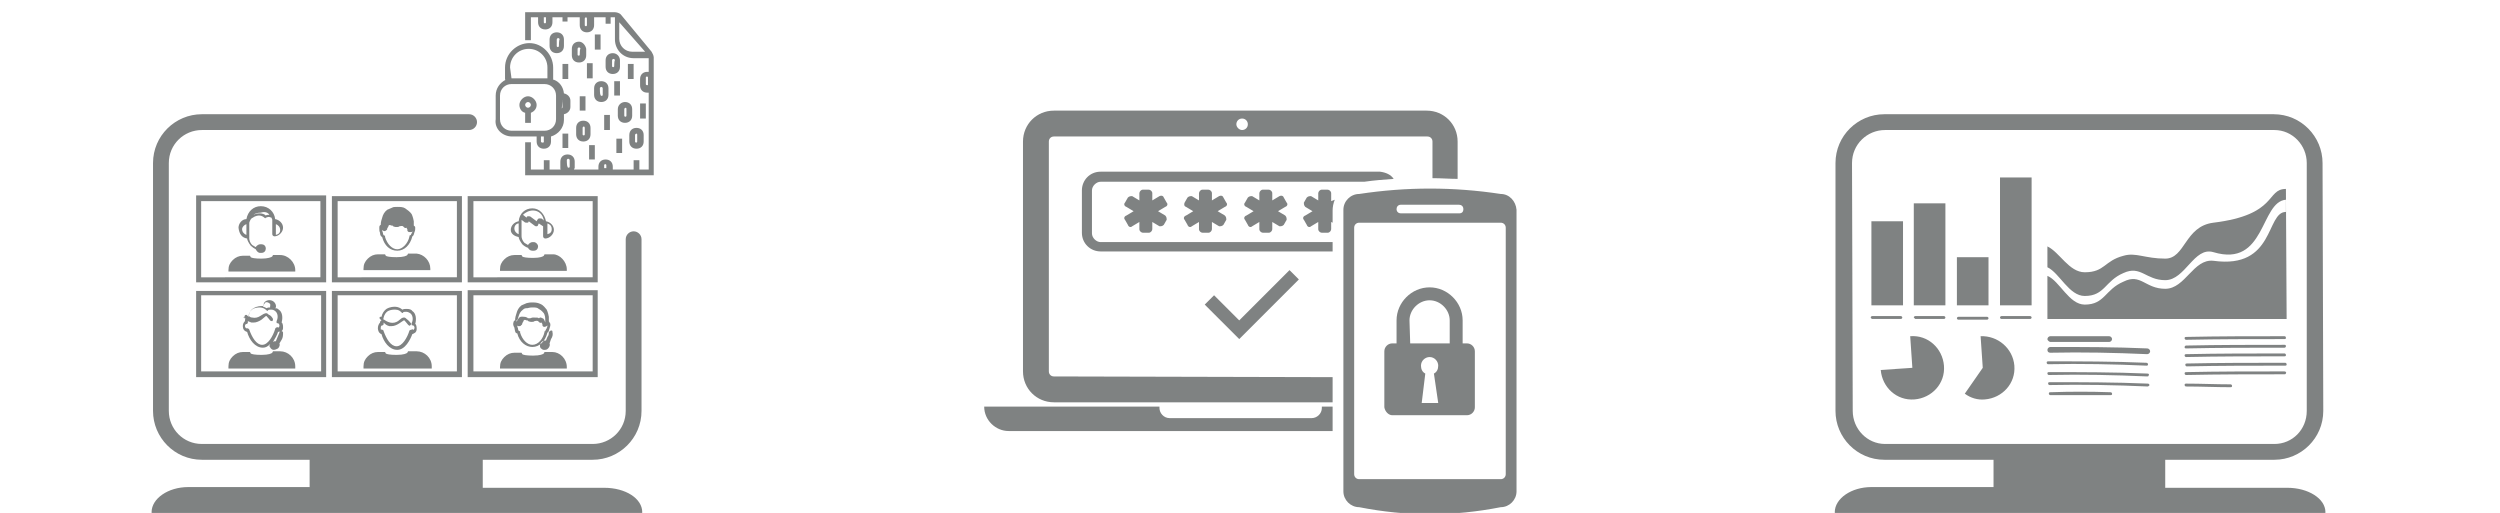
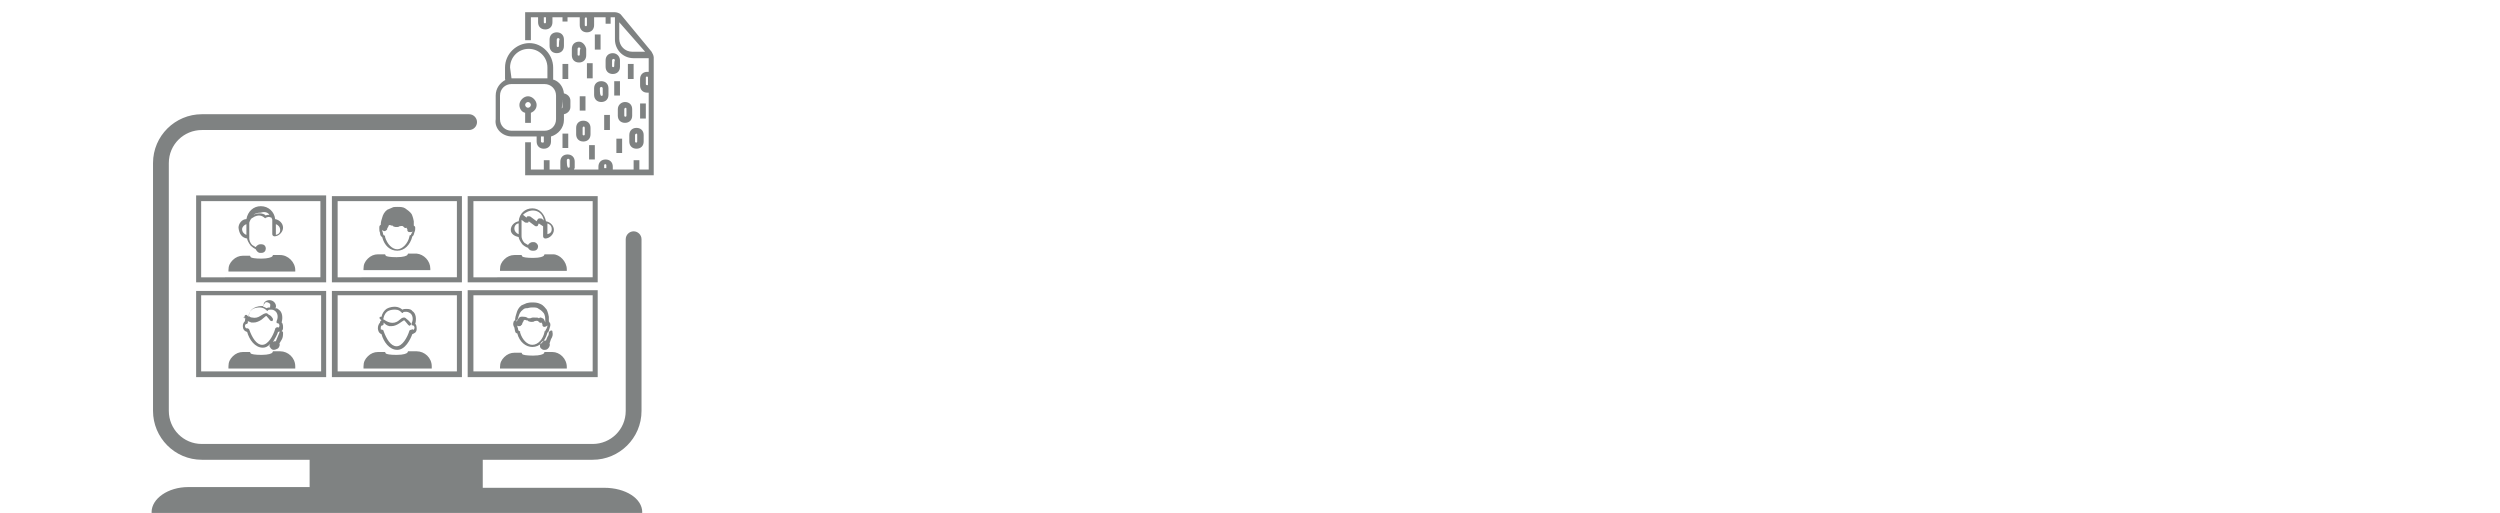
<svg xmlns="http://www.w3.org/2000/svg" version="1.1" id="Layer_1" x="0px" y="0px" viewBox="0 0 348 71.4" style="enable-background:new 0 0 348 71.4;" xml:space="preserve">
  <style type="text/css">
	.st0{opacity:0.6;fill:#2A2F30;enable-background:new    ;}
</style>
  <path class="st0" d="M64.3,27.3H46.2v12h18.1L64.3,27.3L64.3,27.3z M47,38.6V28h16.6v10.6C63.6,38.6,47,38.6,47,38.6z M83.2,27.3  H65.1v12h18.1V27.3z M65.9,38.6V28h16.6v10.6C82.5,38.6,65.9,38.6,65.9,38.6z M27.3,52.5h18.1v-12H27.3V52.5z M44.7,41.1v10.6H28  V41.1H44.7z M46.2,52.5h18.1v-12H46.2V52.5z M63.6,41.1v10.6H47V41.1H63.6z M83.2,40.4H65.1v12.1h18.1V40.4z M65.9,51.7V41.1h16.6  v10.6H65.9z M34.2,44.4c-0.1,0-0.1,0.1-0.1,0.2v0.1c-0.2,0.2-0.3,0.4-0.3,0.7c0,0.4,0.2,0.7,0.6,0.8c0.3,1.1,1.1,2.2,2.2,2.2l0,0  c0.4,0,0.7-0.2,1-0.5c0,0.1-0.1,0.2-0.1,0.2c0,0.2,0.1,0.2,0.2,0.4c0.1,0.1,0.2,0.2,0.4,0.2c0.2,0,0.4-0.1,0.6-0.2  c0.2-0.2,0.3-0.5,0.2-0.7l0.3-0.5c0.2-0.3,0.2-0.7,0.2-1c0-0.1-0.1-0.2-0.2-0.2c0.2-0.2,0.2-0.3,0.2-0.6c0-0.3-0.1-0.6-0.2-0.6  c0.2-0.7,0.1-1.5-0.4-1.8c-0.1-0.1-0.2-0.2-0.5-0.2l0.1-0.1c0.1-0.4-0.2-0.9-0.7-1c-0.5-0.1-1,0.2-1,0.6c0,0.1,0,0.1,0,0.2  c-0.1,0-0.1,0-0.2,0c-0.2,0-0.7,0-1.2,0.3c-0.4,0.2-0.6,0.6-0.7,1.2l0,0c-0.1-0.1-0.2-0.2-0.2-0.2c-0.1-0.1-0.2-0.1-0.3,0  c-0.1,0.1-0.1,0.2,0,0.3C33.7,44,33.9,44.2,34.2,44.4z M38.6,47l-0.2,0.5c-0.1,0-0.2,0-0.2,0s-0.2,0.1-0.2,0.1  c0.3-0.5,0.6-1,0.7-1.4l0,0c0.1,0,0.1,0,0.2-0.1c0,0.1,0,0.1,0,0.2C38.8,46.5,38.7,46.8,38.6,47z M36.8,42.3  c0.1-0.2,0.2-0.3,0.5-0.2c0.2,0.1,0.4,0.2,0.3,0.5c0,0.1,0,0.1,0,0.2c-0.2,0-0.3,0-0.5,0.1c-0.2-0.1-0.3-0.2-0.5-0.2  C36.7,42.4,36.8,42.3,36.8,42.3z M34.6,43.9c0.1-0.4,0.3-0.7,0.6-0.9c0.4-0.2,0.8-0.2,1-0.2c0.4,0,0.7,0.2,0.9,0.4  c0.1,0.1,0.2,0.1,0.2,0c0.1-0.1,0.2-0.1,0.5-0.1c0.3,0,0.5,0.2,0.5,0.2c0.3,0.2,0.5,0.8,0.2,1.4c0,0.1,0,0.2,0,0.2  c0,0.1,0.1,0.1,0.2,0.1c0.1,0,0.2,0.2,0.2,0.3c0,0.2-0.1,0.3-0.2,0.3c-0.1-0.1-0.2-0.1-0.2,0c-0.1,0-0.2,0.1-0.2,0.2  c-0.3,1-1,2.2-1.8,2.2l0,0c-0.8,0-1.4-1-1.8-2.1c0-0.1-0.1-0.1-0.2-0.2c-0.1,0-0.2,0-0.2,0c-0.1,0-0.2-0.2-0.2-0.3  c0-0.2,0.1-0.3,0.2-0.3c0.1,0,0.2-0.1,0.2-0.2c0-0.1,0-0.2,0-0.2l0,0c0.2,0.1,0.3,0.1,0.5,0.2c0.1,0,0.2,0,0.3,0  c0.4,0,0.8-0.2,1.1-0.4L37,44c0,0,0,0,0.1,0c0.2,0.2,0.4,0.5,0.5,0.6c0.1,0.1,0.2,0.1,0.3,0.1c0.1-0.1,0.1-0.2,0.1-0.3  c-0.1-0.2-0.3-0.5-0.6-0.6c0,0-0.2-0.2-0.3-0.2s-0.2,0-0.4,0.1L36.2,44c-0.3,0.2-0.7,0.3-1.1,0.2C34.9,44.2,34.7,44.1,34.6,43.9  C34.5,44,34.6,44,34.6,43.9z M41,51.3h-9.2V51c0-0.6,0.2-1,0.6-1.4c0.4-0.4,0.9-0.6,1.4-0.6h1l0.1,0.2c0.1,0.1,0.6,0.2,1.5,0.2  c1,0,1.4-0.2,1.5-0.3l0.1-0.2h0.2H39c1.1,0,2.1,0.9,2.1,2.1v0.3H41z M52.9,44.9C52.9,44.9,52.9,45,52.9,44.9  c-0.2,0.2-0.3,0.5-0.3,0.8c0,0.2,0.1,0.5,0.2,0.6c0.1,0.1,0.2,0.2,0.3,0.2c0.3,1.1,1.1,2.2,2.2,2.2l0,0c1.1,0,1.8-1.4,2.1-2.2l0,0  c0.1,0,0.2-0.1,0.4-0.2c0.2-0.2,0.2-0.4,0.2-0.6c0-0.3-0.1-0.6-0.2-0.6c0.2-0.7,0.1-1.5-0.4-1.8C57.3,43.1,57,43,56.6,43  c-0.2,0-0.4,0-0.6,0.1c-0.2-0.2-0.6-0.4-1-0.4c-0.2,0-0.7,0-1.2,0.3c-0.3,0.2-0.6,0.6-0.7,1.1c-0.1,0-0.2,0-0.2,0  c-0.1,0.1-0.1,0.2,0,0.3c0.1,0.1,0.2,0.2,0.2,0.2C52.9,44.7,52.9,44.8,52.9,44.9z M54.2,45.4c0.1,0,0.2,0,0.3,0  c0.4,0,0.8-0.2,1.1-0.4l0.6-0.4c0,0,0,0,0.1,0c0.2,0.2,0.4,0.5,0.5,0.6c0.1,0.1,0.2,0.2,0.3,0.1c0.1-0.1,0.2-0.2,0.1-0.3  c0,0-0.3-0.4-0.6-0.6c0,0-0.2-0.2-0.3-0.2c-0.2,0-0.2,0-0.4,0.1l-0.5,0.4c-0.3,0.2-0.7,0.3-1.1,0.2c-0.4-0.1-0.7-0.3-1-0.5  c0.1,0,0.1-0.1,0.1-0.2c0.1-0.4,0.3-0.7,0.6-0.9c0.4-0.2,0.8-0.2,1-0.2c0.5,0,0.7,0.2,0.9,0.4c0.1,0.1,0.2,0.1,0.2,0  c0.1-0.1,0.2-0.1,0.5-0.1c0.2,0,0.5,0.2,0.5,0.2c0.3,0.2,0.5,0.8,0.2,1.4c0,0.1,0,0.2,0,0.2c0,0.1,0.1,0.1,0.2,0.1  c0.1,0,0.2,0.2,0.2,0.3c0,0.2-0.1,0.2-0.1,0.3h-0.1c-0.1-0.1-0.2-0.1-0.2,0C57.1,45.9,57,46,57,46c-0.3,1-1,2.2-1.8,2.2l0,0  c-0.8,0-1.4-1-1.8-2.1c0-0.1-0.1-0.2-0.2-0.2c-0.1,0-0.2-0.1-0.2,0C53,45.9,53,45.8,53,45.6c0-0.2,0.1-0.3,0.2-0.3  c0.1,0,0.2-0.1,0.2-0.2c0-0.1,0-0.1,0-0.2C53.6,45.1,53.8,45.3,54.2,45.4z M59.9,51.3h-9.3V51c0-0.6,0.2-1,0.6-1.4  c0.4-0.4,0.9-0.6,1.4-0.6h1l0.1,0.2c0.1,0.1,0.6,0.2,1.5,0.2c1,0,1.4-0.2,1.5-0.3l0.1-0.2h0.2H58c1.1,0,2.1,0.9,2.1,2.1v0.3H59.9z   M78.9,51.1v0.2h-9.3v-0.2c0-0.6,0.2-1,0.6-1.4s0.9-0.6,1.4-0.6h1l0.1,0.2c0.1,0.1,0.6,0.2,1.5,0.2c1,0,1.4-0.2,1.5-0.3L75.8,49h0.2  h0.9C77.9,49,78.9,49.9,78.9,51.1z M72,46.4c0.3,1.2,1.2,1.9,2.1,1.9l0,0c1,0,1.8-0.8,2.1-2c0.2-0.1,0.2-0.3,0.3-0.6  c0.1-0.3,0.2-0.6,0-0.8c0-0.1-0.1-0.1-0.1-0.2c0-0.1,0-0.1,0-0.2s0-0.2,0-0.4c-0.1-0.6-0.3-1-0.3-1c-0.2-0.2-0.4-0.6-0.9-0.8  c-0.4-0.2-0.8-0.2-1.2-0.2c-0.4,0-0.6,0.1-0.7,0.1c-0.2,0.1-0.5,0.2-0.7,0.3c-0.4,0.3-0.6,0.7-0.7,1.1c-0.1,0.3-0.2,0.6-0.2,1l0,0  c-0.1,0-0.2,0.1-0.2,0.2c-0.1,0.2-0.1,0.5,0.1,0.8C71.7,46.1,71.7,46.4,72,46.4z M76.2,45.3c0,0.1,0,0.2-0.1,0.4  c-0.1,0.2-0.2,0.3-0.2,0.4h-0.1v0.1c-0.2,1-0.9,1.8-1.7,1.8l0,0c-0.7,0-1.4-0.7-1.7-1.7v-0.2h-0.1c-0.1,0-0.2-0.2-0.2-0.4  C72,45.5,72,45.4,72,45.3l0.1,0.1c0.1,0,0.1,0,0.2,0c0.1,0,0.2,0,0.2-0.1l0,0c0.2-0.1,0.2-0.2,0.2-0.3c0.1-0.2,0.2-0.3,0.2-0.4  c0.1-0.1,0.2-0.1,0.4,0c0.2,0,0.2,0,0.2,0.1c0.1,0,0.2,0.1,0.4,0.1c0.2,0,0.2,0,0.2,0c0.1,0,0.2,0,0.3-0.1c0.4-0.1,0.5,0,0.5,0  l0.1,0.1c0.1,0.1,0.2,0.2,0.4,0.1l0,0c0,0.1,0.1,0.2,0.1,0.2v0.1c0,0.1,0,0.2,0.2,0.3C75.8,45.5,76,45.5,76.2,45.3  C76.1,45.4,76.2,45.3,76.2,45.3z M72.2,44c0.1-0.3,0.2-0.6,0.6-0.9c0.2-0.2,0.4-0.2,0.6-0.2c0.1,0,0.3-0.1,0.6-0.1  c0.1,0,0.2,0,0.2,0c0.3,0,0.6,0,0.8,0.2c0.4,0.2,0.6,0.5,0.7,0.6c0,0,0.2,0.3,0.2,0.8c0,0.2,0,0.3,0,0.3v0.1c0,0,0,0,0,0.1  c-0.1-0.3-0.2-0.6-0.4-0.6l-0.2-0.1h-0.1c-0.1,0-0.1,0.1-0.2,0.1l0,0c-0.1-0.1-0.2-0.1-0.8-0.1c-0.2,0-0.3,0.1-0.4,0.1  c-0.1,0-0.1,0-0.2,0s-0.2,0-0.2-0.1c-0.1,0-0.2-0.1-0.4-0.1c-0.2,0-0.5-0.1-0.7,0.1c-0.2,0.2-0.3,0.4-0.4,0.6c0,0,0-0.1,0-0.2  C72.1,44.5,72.1,44.3,72.2,44z M76.7,46c0.2,0,0.2,0.1,0.2,0.2c0.1,0.4,0,0.7-0.2,1l-0.2,0.6c0.1,0.2,0,0.5-0.2,0.7  c-0.2,0.2-0.3,0.2-0.6,0.2l0,0c-0.2,0-0.2-0.1-0.4-0.2c-0.2-0.2-0.2-0.6,0.1-0.9c0.2-0.2,0.4-0.2,0.6-0.2l0.2-0.5  c0.2-0.2,0.2-0.5,0.2-0.7C76.5,46.2,76.6,46,76.7,46z M34.4,33.2c0,0.2,0.2,0.6,0.5,1c0.2,0.2,0.5,0.4,0.7,0.5  c0.1,0.2,0.3,0.5,0.6,0.5h0.2c0.4,0,0.6-0.3,0.6-0.6c0-0.4-0.3-0.6-0.6-0.6h-0.2c-0.2,0-0.5,0.2-0.6,0.4c-0.2-0.1-0.3-0.2-0.5-0.3  c-0.3-0.3-0.4-0.7-0.4-0.9v-0.2c0,0,0-0.1,0-0.2v-1.7c0,0,0,0,0-0.1c0.1-0.3,0.2-0.6,0.5-0.7C35.6,30,36,30,36.1,30  c0.3,0,0.6,0.2,0.7,0.3c0.1,0.1,0.2,0.1,0.2,0c0.1,0,0.2-0.1,0.4-0.1s0.3,0.1,0.4,0.1c0,0.1,0.1,0.2,0.1,0.3v2  c0,0.2,0.2,0.3,0.3,0.3c0.6,0,1.2-0.6,1.2-1.2c0-0.6-0.5-1.1-1.1-1.2c-0.1-1-0.9-1.8-2-1.8c-1,0-1.8,0.7-2,1.8  c-0.6,0-1.1,0.6-1.1,1.2C33.3,32.6,33.7,33.1,34.4,33.2z M39,32c0,0.4-0.2,0.6-0.6,0.7v-1.5C38.7,31.3,39,31.6,39,32z M37.5,29.9  L37.5,29.9c-0.2,0-0.4,0-0.5,0.1c-0.2-0.2-0.5-0.3-0.9-0.3c-0.1,0-0.4,0-0.8,0.2c0.2-0.2,0.6-0.3,1-0.3  C36.9,29.4,37.3,29.6,37.5,29.9z M34.3,31.2v1.5c-0.3-0.1-0.6-0.4-0.6-0.8C33.7,31.6,34,31.3,34.3,31.2z M41.1,37.6v0.2h-9.3v-0.2  c0-0.6,0.2-1,0.6-1.4c0.4-0.4,0.9-0.6,1.4-0.6h1l0.1,0.2c0.1,0.1,0.6,0.2,1.5,0.2c0.9,0,1.4-0.2,1.5-0.3l0.1-0.2h0.2H39  C40.1,35.5,41.1,36.5,41.1,37.6z M59.9,37.4v0.2h-9.3v-0.2c0-0.6,0.2-1,0.6-1.4c0.4-0.4,0.9-0.6,1.4-0.6h1l0.1,0.2  c0.1,0.1,0.6,0.2,1.5,0.2c1,0,1.4-0.2,1.5-0.3l0.1-0.2h0.2H58C59,35.4,59.9,36.3,59.9,37.4z M53.2,33c0.3,1.2,1.1,1.9,2.1,1.9l0,0  c1,0,1.8-0.8,2.1-2c0.2-0.1,0.2-0.3,0.3-0.6c0.1-0.2,0.1-0.4,0.1-0.6c0-0.2-0.1-0.2-0.2-0.3c0-0.1,0-0.1,0-0.2c0-0.1,0-0.2,0-0.4  c-0.1-0.6-0.3-1-0.3-1c-0.2-0.3-0.6-0.6-0.9-0.8c-0.3-0.2-0.7-0.2-1.1-0.2c-0.2,0-0.6,0-0.7,0.1c-0.2,0.1-0.5,0.2-0.7,0.3  c-0.4,0.3-0.6,0.7-0.7,1.1c-0.1,0.3-0.2,0.6-0.2,1l0,0c-0.2,0.1-0.2,0.2-0.2,0.5c0,0.2,0,0.4,0.1,0.6C52.9,32.7,53,32.9,53.2,33z   M57.4,32.3c-0.1,0.2-0.2,0.3-0.2,0.4L57,32.8v0.1c-0.2,1-1,1.8-1.7,1.8l0,0c-0.7,0-1.4-0.7-1.7-1.7v-0.2h-0.1  c-0.1,0-0.2-0.2-0.2-0.4c-0.1-0.2-0.1-0.3-0.1-0.4l0.1,0.1c0.2,0.1,0.3,0.1,0.4,0l0,0c0.2-0.1,0.2-0.2,0.2-0.3  c0.1-0.2,0.2-0.3,0.2-0.4s0.2-0.1,0.4,0c0.2,0,0.2,0,0.2,0.1c0.1,0,0.2,0.1,0.4,0.1c0.2,0,0.2,0,0.2,0s0.2,0,0.3-0.1  c0.4-0.1,0.5,0,0.5,0l0.1,0.1c0.1,0.1,0.2,0.2,0.4,0.1l0,0c0,0.1,0.1,0.2,0.1,0.2v0.1c0,0.1,0,0.2,0.2,0.3c0.1,0,0.1,0,0.2,0  c0.1,0,0.1,0,0.2,0l0.1-0.1C57.4,32,57.4,32.1,57.4,32.3z M72.2,33c0,0.2,0.2,0.6,0.5,1c0.2,0.2,0.5,0.4,0.8,0.5  c0.1,0.2,0.3,0.4,0.6,0.4h0.2c0.4,0,0.6-0.3,0.6-0.6c0-0.3-0.3-0.6-0.6-0.6h-0.2c-0.2,0-0.5,0.2-0.6,0.4c-0.2-0.1-0.3-0.2-0.5-0.3  c-0.3-0.3-0.4-0.7-0.4-0.9l0,0c0-0.1,0-0.1,0-0.2v-1.9c0-0.1,0-0.1,0-0.2l0.4,0.3c0.1,0.1,0.2,0.1,0.4,0.1s0.2-0.2,0.2-0.2l0.8,0.6  c0.1,0.1,0.2,0.1,0.3,0.1c0.1,0,0.2-0.1,0.2-0.2l0.1-0.2l0.6,0.4v1.4c0,0.2,0.2,0.3,0.3,0.3c0.6,0,1.2-0.6,1.2-1.2s-0.5-1.1-1.1-1.2  c-0.2-1-0.9-1.8-1.9-1.8s-1.8,0.7-1.9,1.8c-0.6,0.1-1.1,0.6-1.1,1.2S71.7,32.9,72.2,33z M76.2,31.1c0.3,0.1,0.6,0.3,0.6,0.8  c0,0.4-0.2,0.6-0.6,0.7V31.1z M74.2,29.3c0.8,0,1.4,0.6,1.5,1.4l-0.2-0.2c-0.1-0.1-0.2-0.1-0.4-0.1c-0.2,0-0.2,0.1-0.3,0.2l-0.1,0.2  l-0.8-0.6c-0.1-0.1-0.2-0.1-0.4-0.1s-0.2,0.2-0.2,0.2l-0.5-0.4C73.1,29.6,73.6,29.3,74.2,29.3z M72.2,31.1v1.5  c-0.3-0.1-0.6-0.4-0.6-0.8C71.6,31.4,71.9,31.1,72.2,31.1z M78.9,37.5v0.2h-9.3v-0.2c0-0.6,0.2-1,0.6-1.4c0.4-0.4,0.9-0.6,1.4-0.6h1  l0.1,0.2c0.1,0.1,0.6,0.2,1.5,0.2c1,0,1.4-0.2,1.5-0.3l0.1-0.2h0.2H77C77.9,35.4,78.9,36.4,78.9,37.5z M45.4,27.2H27.3v12.1h18.1  V27.2z M28,38.6V28h16.6v10.6H28z M89.4,71.3c0,0.4-0.4,0.7-1,0.7H22.1c-0.6,0-1-0.3-1-0.7c0-1.9,2.3-3.5,5.1-3.5h16.9V64H28.1  c-3.8,0-6.8-3.1-6.8-6.8V22.7c0-3.8,3.1-6.8,6.8-6.8h37.2c0.6,0,1.1,0.5,1.1,1.1c0,0.6-0.5,1.1-1.1,1.1H28.1c-2.5,0-4.6,2-4.6,4.6  v34.5c0,2.5,2,4.6,4.6,4.6h54.4c2.5,0,4.6-2,4.6-4.6V33.3c0-0.6,0.5-1.1,1.1-1.1c0.6,0,1.1,0.5,1.1,1.1v23.9c0,3.8-3.1,6.8-6.8,6.8  H67.2v3.9h16.9C87.1,67.9,89.4,69.4,89.4,71.3z M73.9,2.4h1v0.7c0,0.6,0.4,1,1,1s1-0.4,1-1V2.4h1.4v0.6H79V2.4h1.7  c0,0.1,0,0.1,0,0.2v0.9c0,0.6,0.4,1,1,1s1-0.4,1-1V2.6c0-0.1,0-0.1,0-0.2h1.6v0.9H85V2.4h0.6v3.1c0,1.4,1.1,2.6,2.6,2.6h2.1V10  c-0.1,0-0.1,0-0.2,0c-0.6,0-1,0.4-1,1v0.9c0,0.6,0.4,1,1,1c0.1,0,0.1,0,0.2,0v10.7h-1.3v-1.3h-0.8v1.3h-2.9v-0.4c0-0.6-0.4-1-1-1  s-1,0.4-1,1v0.4h-3.4c0-0.1,0.1-0.2,0.1-0.2v-0.9c0-0.6-0.4-1-1-1s-1,0.4-1,1v0.9c0,0.1,0,0.2,0.1,0.2h-1.6v-1.3h-0.8v1.3h-1.8v-3.8  h-0.8v4.6H91V11.8v-0.1l0,0v-0.9l0,0v-0.1V8c0-0.3-0.2-0.6-0.3-0.8L86.4,2c-0.2-0.2-0.6-0.3-0.8-0.3H73.1v3.9h0.8V2.4z M78.9,22.3  c0-0.1,0.1-0.2,0.2-0.2s0.2,0.1,0.2,0.2v0.9c0,0.2-0.3,0.2-0.3,0C78.9,23.1,78.9,22.3,78.9,22.3z M84.1,23c0-0.2,0.3-0.2,0.3,0v0.4  h-0.3V23z M76,3.1c0,0.2-0.3,0.2-0.3,0V2.4H76V3.1z M81.7,2.6v0.9c0,0.2-0.3,0.2-0.3,0V2.6c0-0.1,0.1-0.2,0.2-0.2l0,0  C81.6,2.4,81.7,2.5,81.7,2.6z M89.9,11.7v-0.9c0-0.2,0.3-0.2,0.3,0v1C90.2,11.9,89.9,11.9,89.9,11.7z M89.8,7.2H88  c-1,0-1.8-0.8-1.8-1.8V3.1L89.8,7.2z M71.3,19h3.4v0.7c0,0.6,0.4,1,1,1s1-0.4,1-1V19l0,0c1-0.3,1.8-1.2,1.8-2.3v-0.8  c0.5-0.1,0.9-0.5,0.9-1V14c0-0.5-0.4-0.9-0.9-1c-0.1-0.9-0.6-1.6-1.4-1.9H77V9.4C77,7.6,75.5,6,73.7,6s-3.4,1.5-3.4,3.4v1.7h0.1  c-0.8,0.4-1.4,1.2-1.4,2.2v3.3C68.8,17.9,69.9,19,71.3,19z M78.3,14v0.9c0,0.1,0,0.1-0.1,0.2L78.3,14C78.2,13.9,78.3,13.9,78.3,14z   M75.3,19.7V19h0.4v0.7C75.8,19.9,75.3,19.9,75.3,19.7z M71,9.4c0-1.4,1.1-2.6,2.6-2.6c1.4,0,2.6,1.1,2.6,2.6v1.5  c-0.1,0-0.2,0-0.2,0h-4.6c-0.1,0-0.2,0-0.2,0L71,9.4L71,9.4z M69.6,13.3c0-0.9,0.7-1.6,1.6-1.6h4.6c0.9,0,1.6,0.7,1.6,1.6v3.3  c0,0.9-0.7,1.6-1.6,1.6h-4.6c-0.9,0-1.6-0.7-1.6-1.6V13.3z M73.1,15.7v1.4h0.8v-1.4c0.5-0.2,0.8-0.6,0.8-1.1c0-0.6-0.6-1.2-1.2-1.2  c-0.6,0-1.2,0.6-1.2,1.2C72.3,15.1,72.6,15.6,73.1,15.7z M73.5,14.2c0.2,0,0.4,0.2,0.4,0.4c0,0.2-0.2,0.4-0.4,0.4  c-0.2,0-0.4-0.2-0.4-0.4C73.1,14.4,73.3,14.2,73.5,14.2z M80.6,5.8c-0.6,0-1,0.4-1,1v0.9c0,0.6,0.4,1,1,1s1-0.4,1-1V6.8  C81.5,6.3,81.1,5.8,80.6,5.8z M80.7,7.6c0,0.2-0.3,0.2-0.3,0V6.8c0-0.1,0.1-0.2,0.2-0.2s0.2,0.1,0.2,0.2C80.7,6.8,80.7,7.6,80.7,7.6  z M85.3,7.4c-0.6,0-1,0.4-1,1v0.9c0,0.6,0.4,1,1,1s1-0.4,1-1V8.4C86.3,7.9,85.9,7.4,85.3,7.4z M85.5,9.2c0,0.2-0.3,0.2-0.3,0V8.4  c0-0.1,0.1-0.2,0.2-0.2c0.1,0,0.2,0.1,0.2,0.2C85.5,8.4,85.5,9.2,85.5,9.2z M87.6,18.8v0.9c0,0.6,0.4,1,1,1s1-0.4,1-1v-0.9  c0-0.6-0.4-1-1-1S87.6,18.2,87.6,18.8z M88.7,18.8v0.9c0,0.2-0.3,0.2-0.3,0v-0.9c0-0.1,0.1-0.2,0.2-0.2S88.7,18.7,88.7,18.8z   M82.7,13.2c0,0.6,0.4,1,1,1s1-0.4,1-1v-0.9c0-0.6-0.4-1-1-1s-1,0.4-1,1V13.2z M83.5,12.3c0-0.1,0.1-0.2,0.2-0.2  c0.1,0,0.2,0.1,0.2,0.2v0.9c0,0.2-0.3,0.2-0.3,0C83.5,13.2,83.5,12.3,83.5,12.3z M80.2,17.8v0.9c0,0.6,0.4,1,1,1s1-0.4,1-1v-0.9  c0-0.6-0.4-1-1-1S80.2,17.2,80.2,17.8z M81.4,17.8v0.9c0,0.2-0.3,0.2-0.3,0v-0.9c0-0.1,0.1-0.2,0.2-0.2  C81.3,17.6,81.4,17.7,81.4,17.8z M86,15.2v0.9c0,0.6,0.4,1,1,1s1-0.4,1-1v-0.9c0-0.6-0.4-1-1-1C86.5,14.2,86,14.6,86,15.2z   M87.2,15.2v0.9c0,0.2-0.3,0.2-0.3,0v-0.9c0-0.1,0.1-0.2,0.2-0.2C87.2,15,87.2,15.1,87.2,15.2z M78.5,5.5c0-0.6-0.4-1-1-1  s-1,0.4-1,1v0.9c0,0.6,0.4,1,1,1s1-0.4,1-1V5.5z M77.8,6.4c0,0.2-0.3,0.2-0.3,0V5.5c0-0.1,0.1-0.2,0.2-0.2s0.2,0.1,0.2,0.2  C77.8,5.5,77.8,6.4,77.8,6.4z M83.6,6.9h-0.8V4.8h0.8V6.9z M79.1,11h-0.8V8.9h0.8V11z M84.1,16h0.8v2.1h-0.8V16z M87.4,8.9h0.8V11  h-0.8V8.9z M85.8,19.3h0.8v2h-0.8V19.3z M82,20.2h0.8v2H82V20.2z M79.1,20.6h-0.8v-2h0.8V20.6z M81.5,15.4h-0.8v-2h0.8V15.4z   M81.7,8.8h0.8v2.1h-0.8V8.8z M89.9,16.5h-0.8v-2.1h0.8V16.5z M85.5,11.3h0.8v2h-0.8V11.3z" />
-   <path class="st0" d="M146.7,52.4c-0.4,0-0.7-0.3-0.7-0.7v-32c0-0.4,0.3-0.7,0.7-0.7h52c0.4,0,0.7,0.3,0.7,0.7v5.1  c1.2,0,2.4,0.1,3.5,0.1v-5.2c0-2.4-1.9-4.3-4.3-4.3h-51.9c-2.4,0-4.3,1.9-4.3,4.3v32c0,2.4,1.9,4.3,4.3,4.3h38.8v-3.5L146.7,52.4  L146.7,52.4z M172.9,16.5c0.5,0,0.8,0.4,0.8,0.8c0,0.5-0.4,0.8-0.8,0.8s-0.8-0.4-0.8-0.8C172.1,16.9,172.4,16.5,172.9,16.5z   M185.5,56.6v3.4h-45.1c-1.8,0-3.4-1.5-3.4-3.4h24.4v0.2c0,0.7,0.6,1.4,1.4,1.4h19.8c0.7,0,1.4-0.6,1.4-1.4v-0.2H185.5z M194,24.9  c-1.4,0.1-2.7,0.2-4.1,0.4h-36.7c-0.6,0-1.2,0.6-1.2,1.2v6c0,0.6,0.6,1.2,1.2,1.2h32.3V35h-32.3c-1.4,0-2.6-1.1-2.6-2.6v-5.9  c0-1.4,1.1-2.6,2.6-2.6h38.9C192.9,24,193.6,24.3,194,24.9z M156.6,28.2l0.4-0.7c0.2-0.2,0.4-0.2,0.6-0.2l1,0.6v-1  c0-0.2,0.2-0.5,0.5-0.5h0.8c0.2,0,0.5,0.2,0.5,0.5v1l1-0.6c0.2-0.1,0.5-0.1,0.6,0.2l0.4,0.7c0.2,0.2,0.1,0.5-0.2,0.6l-1,0.6l1,0.6  c0.2,0.2,0.2,0.4,0.2,0.6l-0.4,0.7c-0.2,0.2-0.4,0.2-0.6,0.2l-1-0.6v1c0,0.2-0.2,0.5-0.5,0.5h-0.8c-0.2,0-0.5-0.2-0.5-0.5v-1l-1,0.6  c-0.2,0.2-0.5,0.1-0.6-0.2l-0.4-0.7c-0.2-0.2-0.1-0.5,0.2-0.6l1-0.6l-1-0.6C156.5,28.7,156.4,28.4,156.6,28.2z M164.9,28.2l0.4-0.7  c0.2-0.2,0.4-0.2,0.6-0.2l1,0.6v-1c0-0.2,0.2-0.5,0.5-0.5h0.8c0.2,0,0.5,0.2,0.5,0.5v1l1-0.6c0.2-0.1,0.5-0.1,0.6,0.2l0.4,0.7  c0.2,0.2,0.1,0.5-0.2,0.6l-1,0.6l1,0.6c0.2,0.2,0.2,0.4,0.2,0.6l-0.4,0.7c-0.2,0.2-0.4,0.2-0.6,0.2l-1-0.6v1c0,0.2-0.2,0.5-0.5,0.5  h-0.8c-0.2,0-0.5-0.2-0.5-0.5v-1l-1,0.6c-0.2,0.2-0.5,0.1-0.6-0.2l-0.4-0.7c-0.2-0.2-0.1-0.5,0.2-0.6l1-0.6l-1-0.6  C164.8,28.7,164.8,28.4,164.9,28.2z M173.3,28.2l0.4-0.7c0.2-0.2,0.4-0.2,0.6-0.2l1,0.6v-1c0-0.2,0.2-0.5,0.5-0.5h0.8  c0.2,0,0.5,0.2,0.5,0.5v1l1-0.6c0.2-0.1,0.5-0.1,0.6,0.2l0.4,0.7c0.2,0.2,0.1,0.5-0.2,0.6l-1,0.6l1,0.6c0.2,0.2,0.2,0.4,0.2,0.6  l-0.4,0.7c-0.2,0.2-0.4,0.2-0.6,0.2l-1-0.6v1c0,0.2-0.2,0.5-0.5,0.5h-0.8c-0.2,0-0.5-0.2-0.5-0.5v-1l-1,0.6  c-0.2,0.2-0.5,0.1-0.6-0.2l-0.4-0.7c-0.2-0.2-0.1-0.5,0.2-0.6l1-0.6l-1-0.6C173.2,28.7,173.1,28.4,173.3,28.2z M185.3,28l0.5-0.2  c-0.2,0.5-0.3,1-0.3,1.5V31l-0.2-0.1v1c0,0.2-0.2,0.5-0.5,0.5H184c-0.2,0-0.5-0.2-0.5-0.5v-1l-1,0.6c-0.2,0.2-0.5,0.1-0.6-0.2  l-0.4-0.7c-0.2-0.2-0.1-0.5,0.2-0.6l1-0.6l-1-0.6c-0.2-0.2-0.2-0.4-0.2-0.6l0.4-0.7c0.2-0.2,0.4-0.2,0.6-0.2l1,0.6v-1  c0-0.2,0.2-0.5,0.5-0.5h0.8c0.2,0,0.5,0.2,0.5,0.5L185.3,28L185.3,28z M172.5,47.2l-4.8-4.8l1.3-1.3l3.5,3.5l7-7l1.3,1.3L172.5,47.2  z M208.9,27c-6.6-1-13.1-1-19.7,0c-1.2,0-2.2,1-2.2,2.2v39.2c0,1.2,1,2.2,2.2,2.2c6.6,1.3,13.1,1.3,19.7,0c1.2,0,2.2-1,2.2-2.2V29.2  C211,28,210.1,27,208.9,27z M195,28.5h8.1c0.3,0,0.6,0.2,0.6,0.6s-0.2,0.6-0.6,0.6H195c-0.3,0-0.6-0.2-0.6-0.6  C194.4,28.8,194.6,28.5,195,28.5z M209.6,66c0,0.4-0.3,0.7-0.7,0.7h-19.7c-0.4,0-0.7-0.3-0.7-0.7V31.7c0-0.4,0.3-0.7,0.7-0.7h19.7  c0.4,0,0.7,0.3,0.7,0.7V66z M193.8,57.8h10.4c0.6,0,1.1-0.5,1.1-1.1v-7.8c0-0.6-0.5-1.1-1.1-1.1h-0.6v-3.2c0-2.5-2.1-4.6-4.6-4.6  c-2.5,0-4.6,2.1-4.6,4.6v3.2h-0.6c-0.6,0-1.1,0.5-1.1,1.1v7.8C192.8,57.3,193.3,57.8,193.8,57.8z M196.2,44.6c0-1.5,1.3-2.8,2.8-2.8  c1.5,0,2.8,1.3,2.8,2.8v3.2h-5.5L196.2,44.6L196.2,44.6z M198.4,52c-0.4-0.2-0.6-0.6-0.6-1.1c0-0.7,0.6-1.2,1.2-1.2  c0.7,0,1.2,0.6,1.2,1.2c0,0.5-0.2,0.9-0.6,1.1l0.6,4.1h-2.3L198.4,52z" />
-   <path class="st0" d="M318.2,48.2c0,0.1-0.1,0.2-0.2,0.2c-4.6,0-9.1,0-13.7,0.1c-0.2,0-0.2-0.1-0.2-0.2c0-0.1,0.1-0.2,0.2-0.2  c4.6-0.1,9.1-0.1,13.7-0.1C318.1,48,318.2,48,318.2,48.2z M318,46.8c-4.6,0-9.1,0-13.7,0.1c-0.2,0-0.2,0.1-0.2,0.2s0.1,0.2,0.2,0.2  c4.6-0.1,9.1-0.1,13.7-0.1c0.2,0,0.2-0.1,0.2-0.2C318.2,46.8,318,46.8,318,46.8z M318,49.2c-4.6,0-9.1,0-13.7,0.1  c-0.2,0-0.2,0.1-0.2,0.2c0,0.1,0.1,0.2,0.2,0.2c4.6-0.1,9.1-0.1,13.7-0.1c0.2,0,0.2-0.1,0.2-0.2C318.2,49.3,318.1,49.2,318,49.2z   M304.4,50.6c-0.2,0-0.2,0.1-0.2,0.2c0,0.1,0.1,0.2,0.2,0.2c4.6-0.1,9.1-0.1,13.7-0.1c0.2,0,0.2-0.1,0.2-0.2c0-0.1-0.1-0.2-0.2-0.2  C313.5,50.5,308.9,50.5,304.4,50.6z M318,51.7c-4.6,0-9.2,0-13.7,0.1c-0.2,0-0.2,0.1-0.2,0.2c0,0.1,0.1,0.2,0.2,0.2  c4.6-0.1,9.2-0.1,13.7-0.1c0.2,0,0.2-0.1,0.2-0.2C318.3,51.9,318.2,51.7,318,51.7z M310.5,53.9c0.2,0,0.2-0.1,0.2-0.2  s-0.1-0.2-0.2-0.2c-2.1,0-4.1-0.1-6.2-0.1c-0.2,0-0.2,0.1-0.2,0.2s0.1,0.2,0.2,0.2C306.4,53.8,308.5,53.9,310.5,53.9z M285.4,47.6  c2.7,0,5.5,0,8.2,0c0.2,0,0.4-0.2,0.4-0.4s-0.2-0.4-0.4-0.4c-2.7,0-5.5,0-8.2,0c-0.2,0-0.4,0.2-0.4,0.4S285.3,47.6,285.4,47.6z   M285.4,49.1c4.5-0.1,9,0,13.5,0.2c0.2,0,0.4-0.2,0.4-0.4c0-0.2-0.2-0.4-0.4-0.4c-4.5-0.2-9-0.2-13.5-0.2c-0.2,0-0.4,0.2-0.4,0.4  S285.1,49.1,285.4,49.1z M298.9,52c-4.6-0.2-9.2-0.2-13.7-0.2c-0.2,0-0.2,0.1-0.2,0.2c0,0.1,0.1,0.2,0.2,0.2c4.6-0.1,9.2,0,13.7,0.2  c0.2,0,0.2-0.1,0.2-0.2C299.2,52.1,299.1,52,298.9,52z M285.1,50.7c4.6-0.1,9.2,0,13.7,0.2c0.2,0,0.2-0.1,0.2-0.2  c0-0.1-0.1-0.2-0.2-0.2c-4.6-0.2-9.2-0.2-13.7-0.2c-0.2,0-0.2,0.1-0.2,0.2C284.9,50.6,285,50.7,285.1,50.7z M299.2,53.6  c0-0.1-0.1-0.2-0.2-0.2c-4.6-0.2-9.2-0.2-13.7-0.2c-0.2,0-0.2,0.1-0.2,0.2s0.1,0.2,0.2,0.2c4.6-0.1,9.2,0,13.7,0.2  C299.1,53.7,299.2,53.7,299.2,53.6z M285.4,54.6c-0.2,0-0.2,0.1-0.2,0.2s0.1,0.2,0.2,0.2c2.8,0,5.6,0,8.4,0c0.2,0,0.2-0.1,0.2-0.2  s-0.1-0.2-0.2-0.2C291,54.5,288.2,54.5,285.4,54.6z M261.8,51.5c0.2,2.4,2.2,4.3,4.7,4.1c2.4-0.2,4.3-2.2,4.1-4.7  c-0.2-2.4-2.2-4.3-4.7-4.1l0.3,4.4L261.8,51.5z M275.7,46.8l0.3,4.4l-2.5,3.6c0.8,0.6,1.8,0.9,2.8,0.8c2.4-0.2,4.3-2.2,4.1-4.7  C280.2,48.5,278.1,46.7,275.7,46.8z M264.9,30.8h-4.4v11.7h4.4V30.8z M270.8,28.3h-4.4v14.2h4.4V28.3z M276.8,35.8h-4.4v6.7h4.4  V35.8z M282.8,24.7h-4.4v17.8h4.4V24.7z M260.6,44.4h4c0.1,0,0.2-0.1,0.2-0.2s-0.1-0.2-0.2-0.2h-4c-0.1,0-0.2,0.1-0.2,0.2  C260.5,44.3,260.5,44.4,260.6,44.4z M266.6,44.4h4c0.1,0,0.2-0.1,0.2-0.2s-0.1-0.2-0.2-0.2h-4c-0.1,0-0.2,0.1-0.2,0.2  C266.5,44.3,266.6,44.4,266.6,44.4z M276.6,44.1h-4c-0.1,0-0.2,0.1-0.2,0.2s0.1,0.2,0.2,0.2h4c0.1,0,0.2-0.1,0.2-0.2  S276.7,44.1,276.6,44.1z M282.6,44.4c0.1,0,0.2-0.1,0.2-0.2s-0.1-0.2-0.2-0.2h-4c-0.1,0-0.2,0.1-0.2,0.2s0.1,0.2,0.2,0.2H282.6z   M318.2,26.3c-2.8,0-1.1,3.6-10.1,4.7c-4,0.5-3.9,5-6.7,5s-4.1-0.9-5.8-0.4c-2.7,0.7-2.6,2.3-5.4,2.3c-2.2,0-3.5-2.8-5.2-3.6v2.9  c1.7,0.8,3,4,5.2,4c2.8,0,2.8-2.1,5.4-3.2c2.4-1.1,3.1,1,5.8,1c2.8,0,4-4.7,6.7-3.9c7.3,2.2,6.5-7,10.1-7.3c0,0,0,10.8,0,15.3l0,0  c0-4.9,0-13.6,0-13.6c-2.8,0-1.5,8-10.1,6.8c-2.8-0.3-3.9,3.9-6.7,3.9s-3.4-2.2-5.8-1c-2.6,1.1-2.6,3.2-5.4,3.2  c-2.2,0-3.5-3.3-5.2-4v4.8v1.2l0,0h33.3C318.3,44.4,318.2,26.3,318.2,26.3z M323.7,71.3c0,0.4-0.4,0.7-1,0.7h-0.1h-66.1h-0.1  c-0.6,0-1-0.3-1-0.7c0-1.9,2.3-3.5,5.1-3.5h0.1h16.9V64h-15.1h-0.1c-3.8,0-6.8-3.1-6.8-6.8V22.7c0-3.8,3.1-6.8,6.8-6.8h1.8h50.7h1.7  c3.8,0,6.8,3.1,6.8,6.8l0.1,34.5c0,3.8-3.1,6.8-6.8,6.8h-0.1h-15.1v3.9h16.9h0.1C321.3,67.9,323.7,69.4,323.7,71.3z M316.6,61.8  c2.5,0,4.5-2,4.5-4.6V22.7c0-2.5-2-4.6-4.5-4.6h-1.7h-50.7h-1.8c-2.5,0-4.6,2-4.6,4.6l0.1,34.5c0,2.5,2,4.6,4.5,4.6L316.6,61.8  L316.6,61.8z" />
</svg>